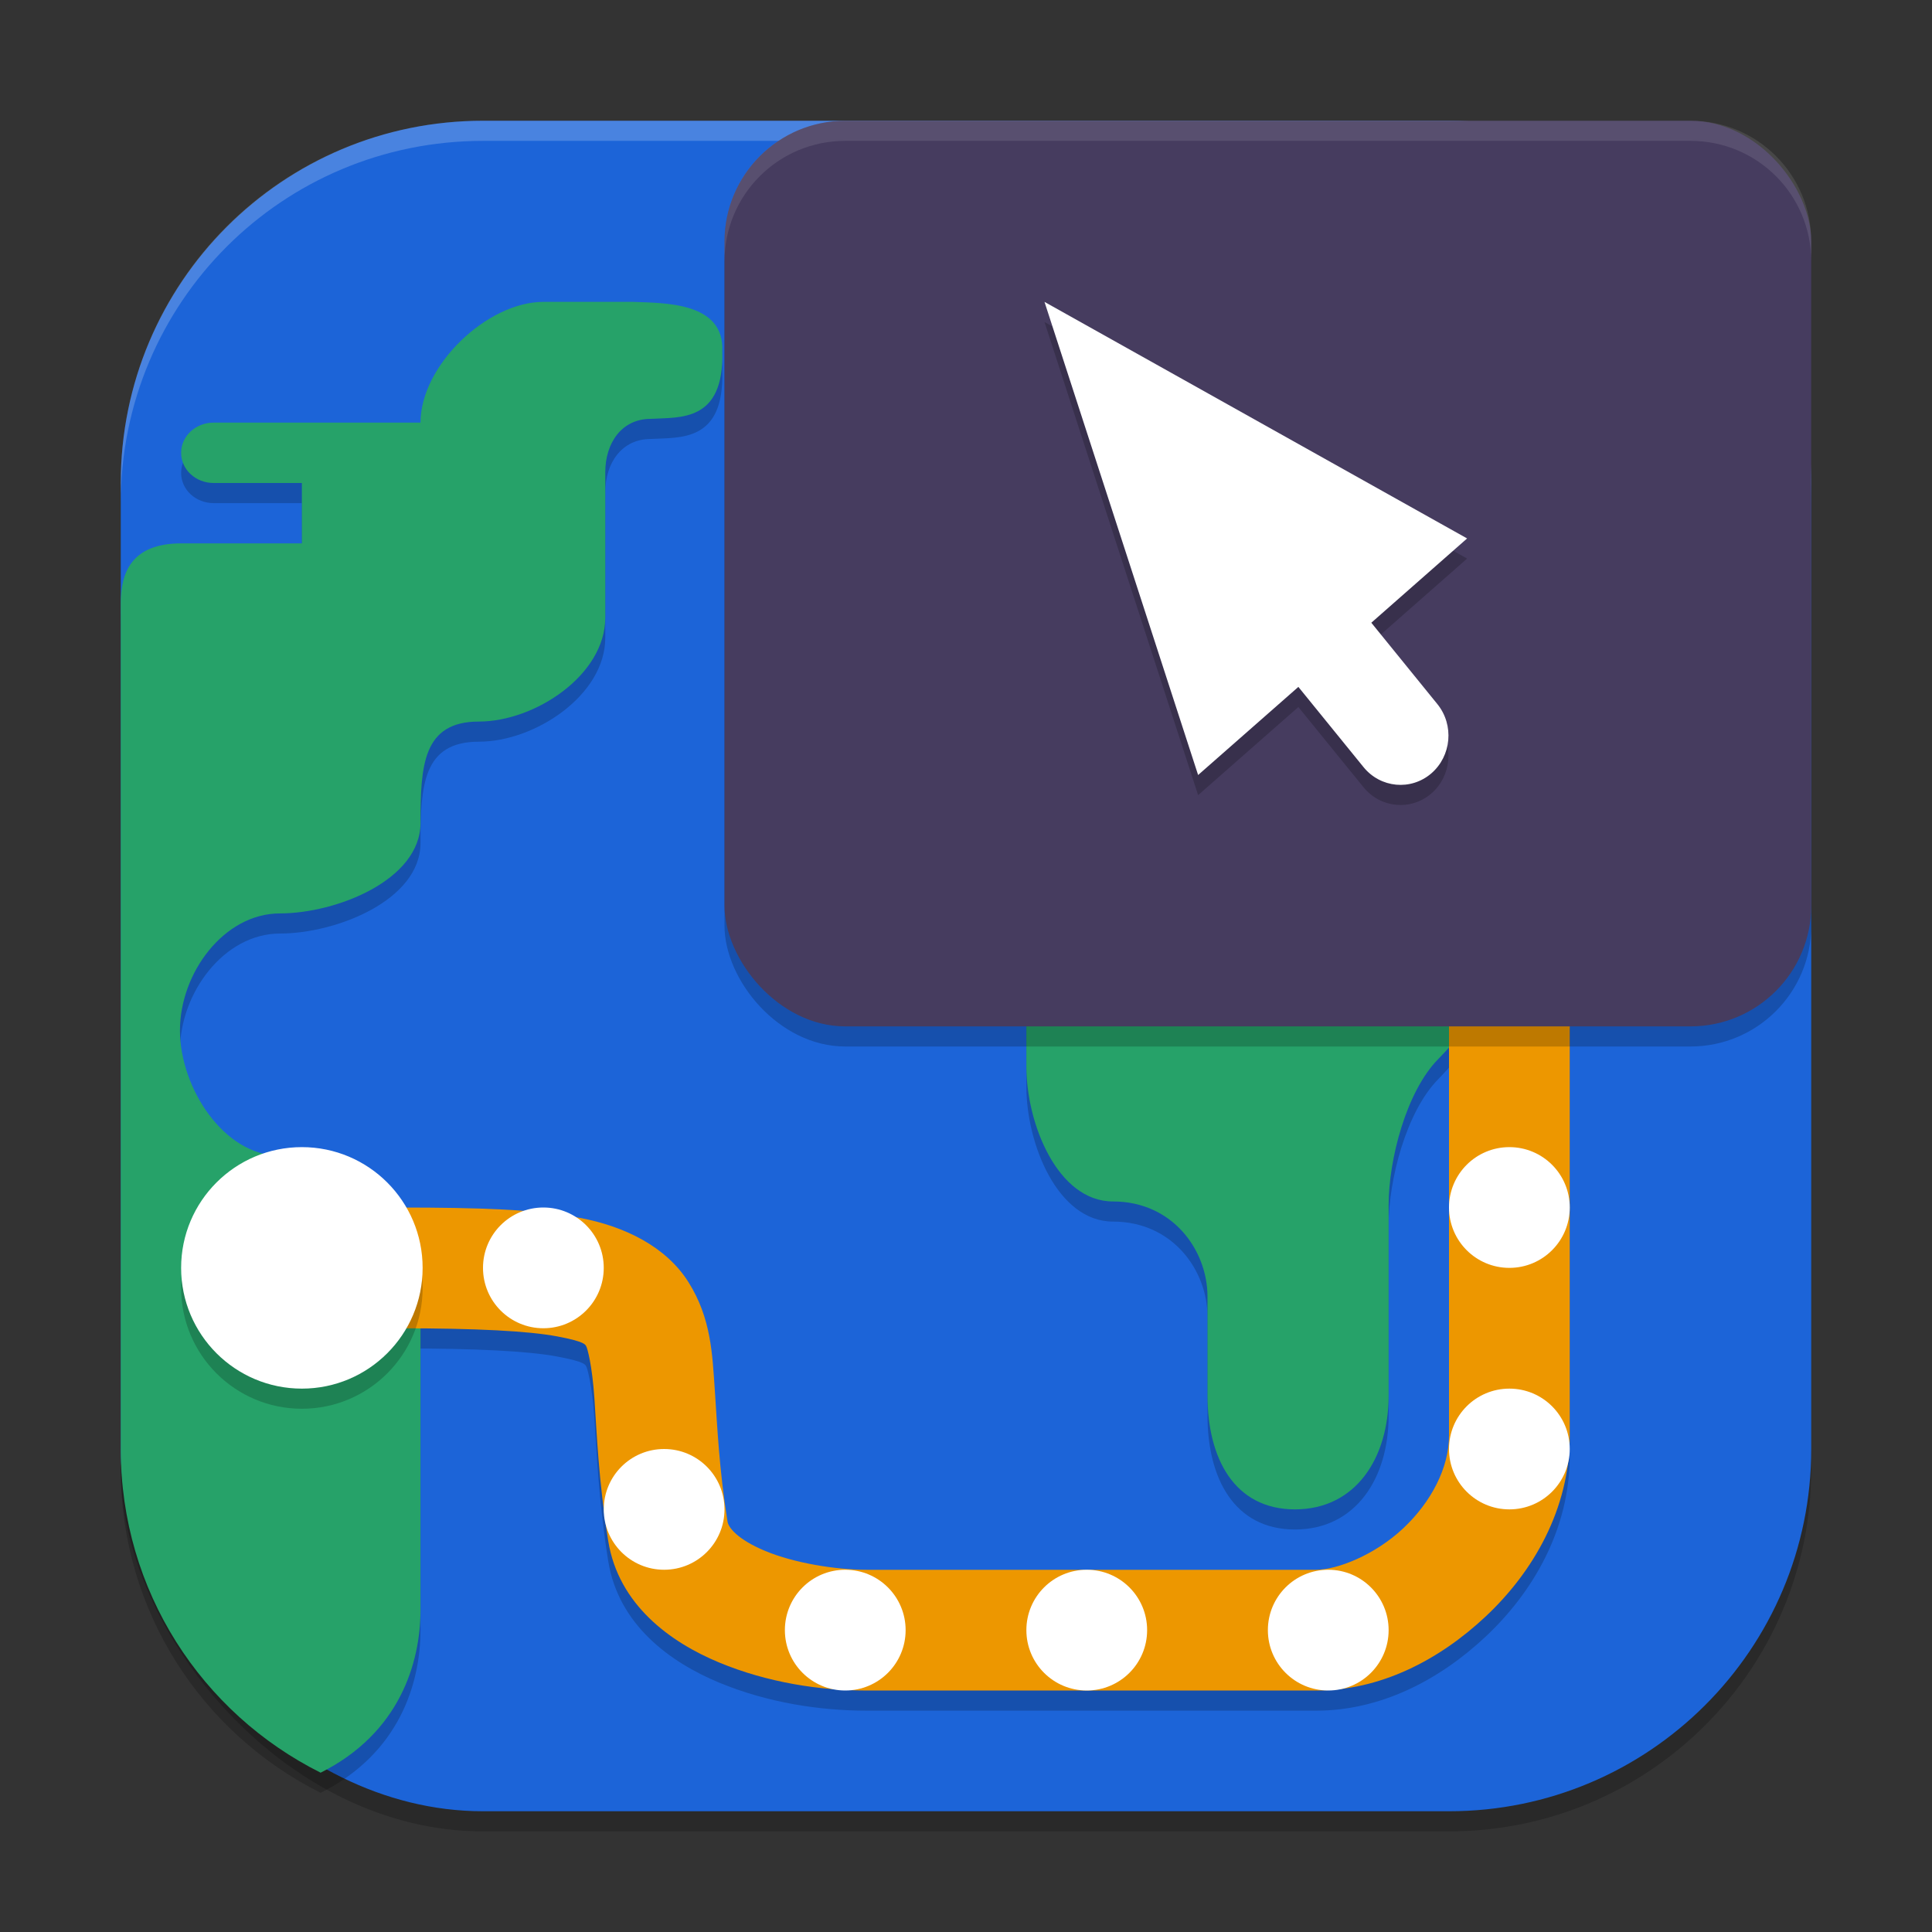
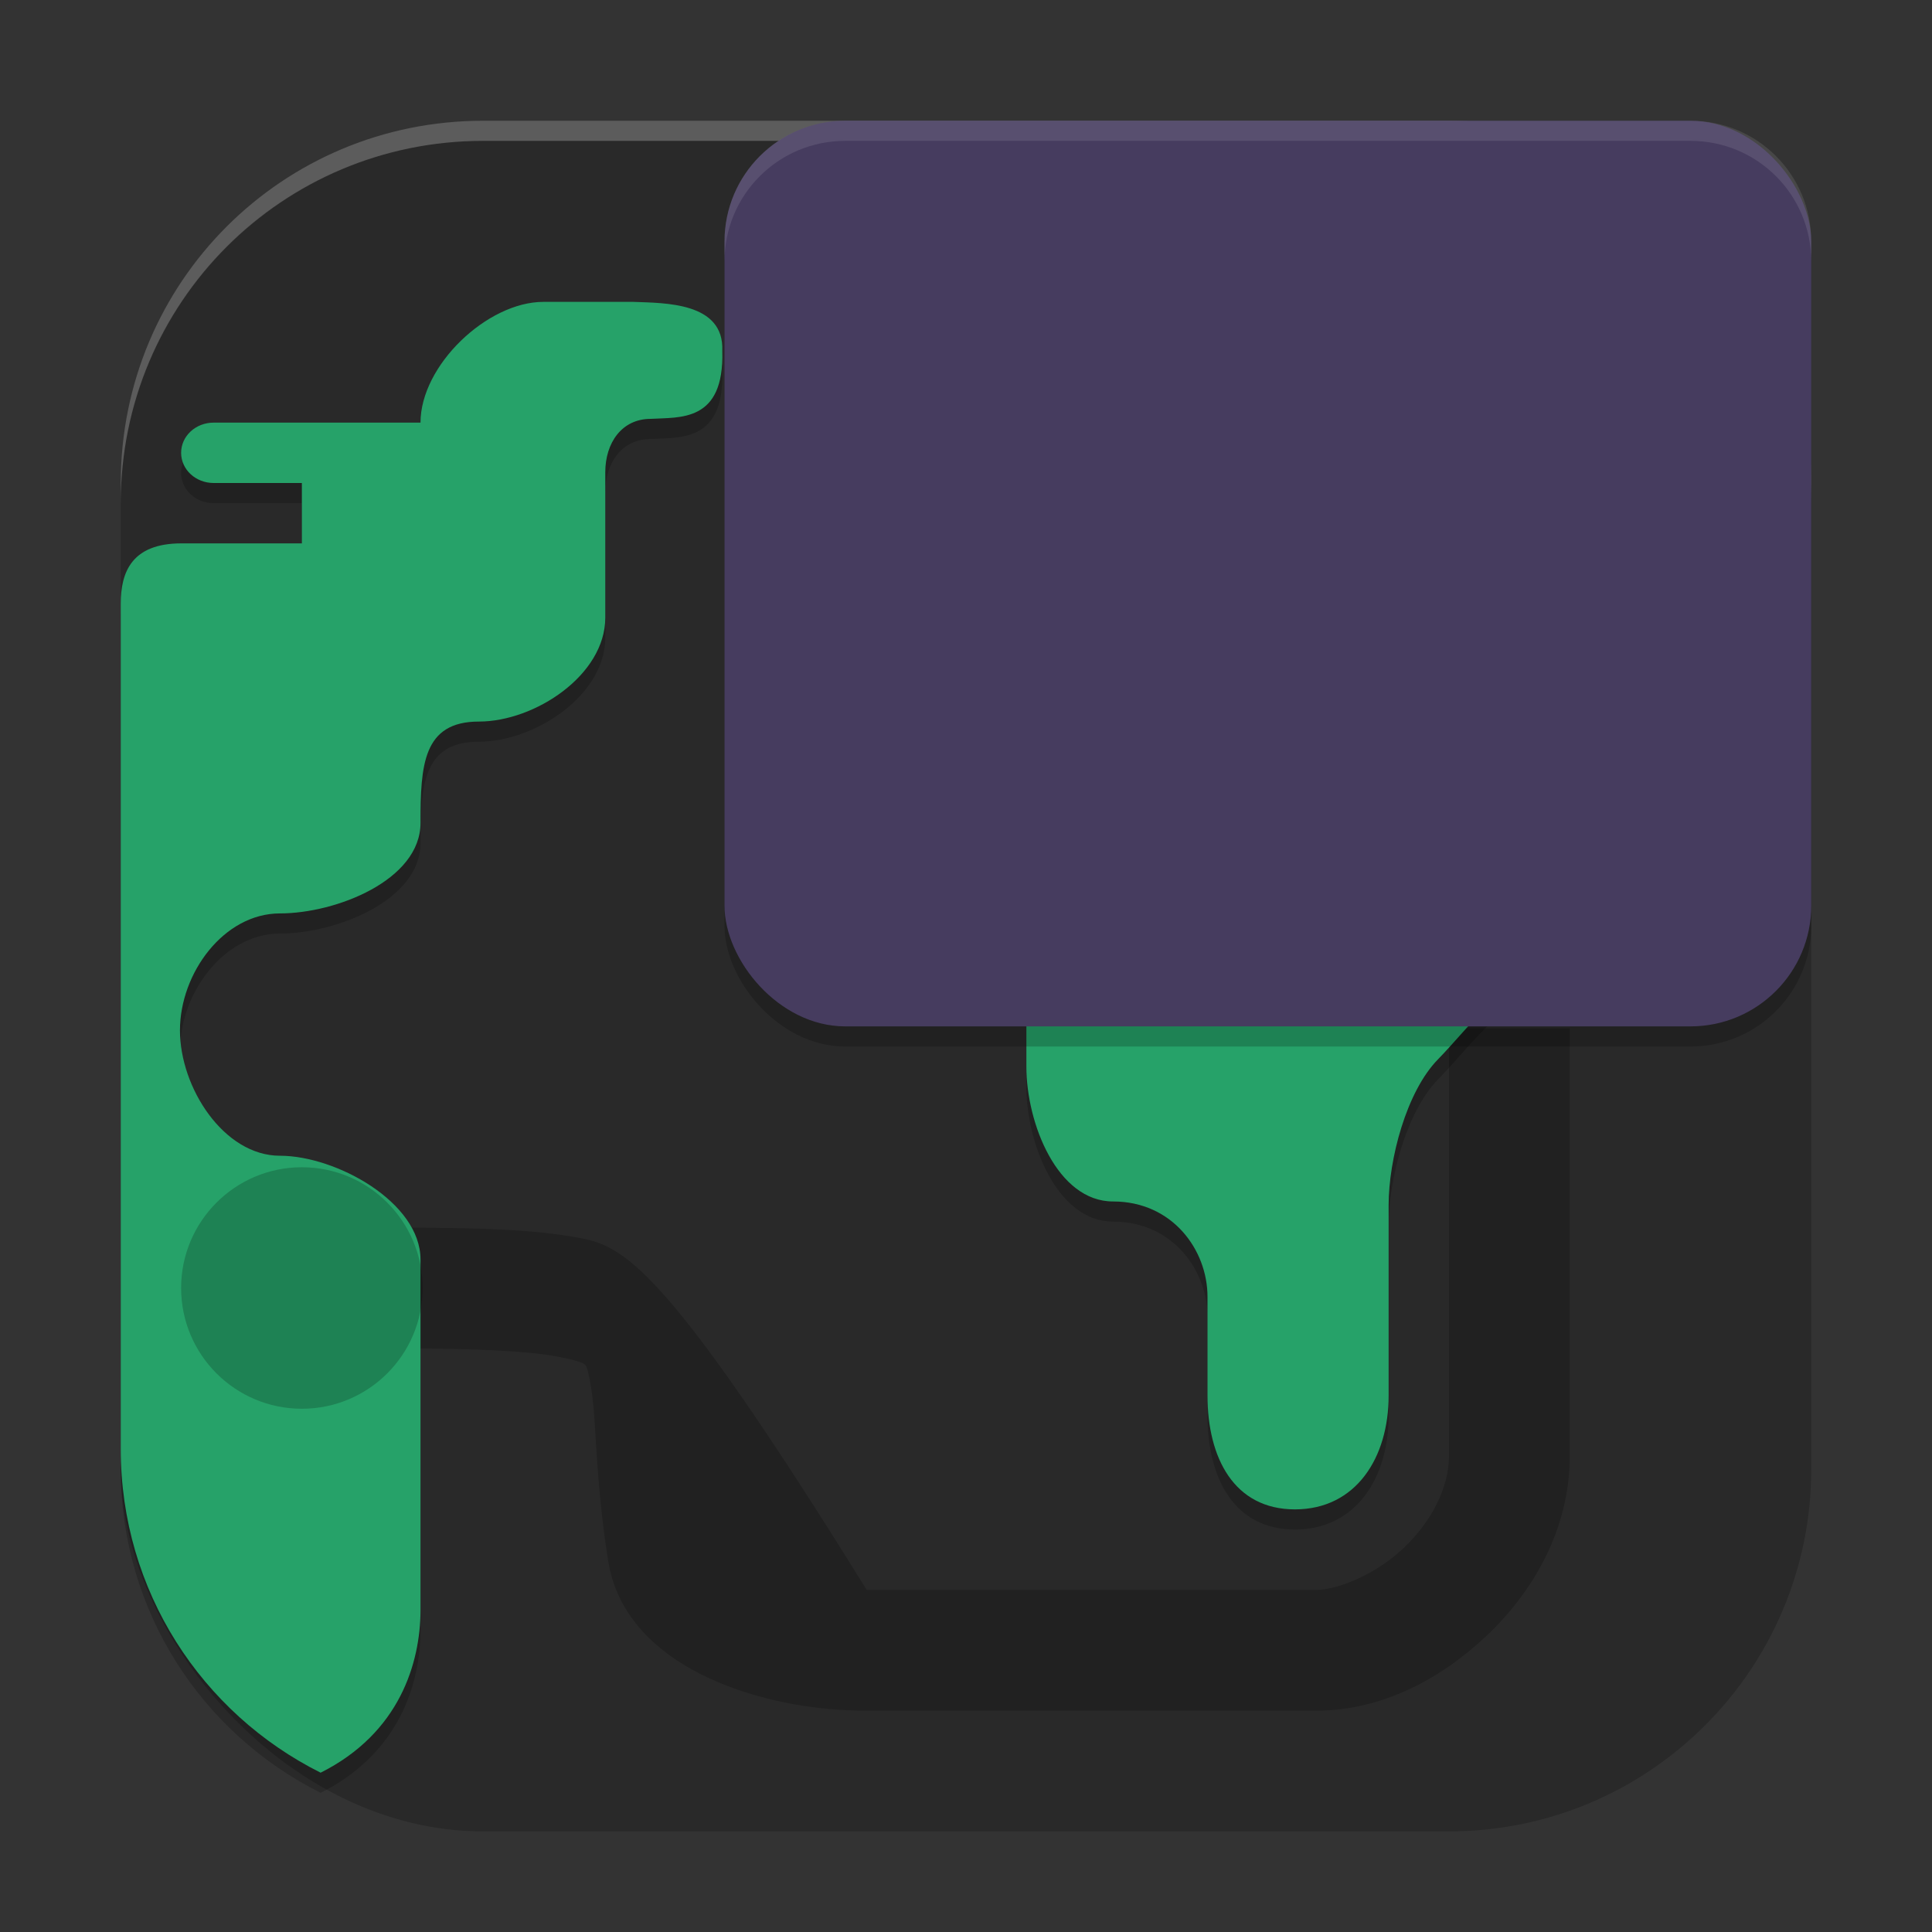
<svg xmlns="http://www.w3.org/2000/svg" xmlns:ns1="http://www.inkscape.org/namespaces/inkscape" xmlns:ns2="http://sodipodi.sourceforge.net/DTD/sodipodi-0.dtd" width="96" height="96" viewBox="0 0 96 96" version="1.1" id="svg5" ns1:version="1.3 (0e150ed6c4, 2023-07-21)" ns2:docname="org.gnome.Connections.svg">
  <rect x="0" y="0" width="96" height="96" fill="#333333" stroke="none" />
  <ns2:namedview id="namedview7" pagecolor="#ffffff" bordercolor="#000000" borderopacity="0.25" ns1:showpageshadow="2" ns1:pageopacity="0.0" ns1:pagecheckerboard="0" ns1:deskcolor="#d1d1d1" ns1:document-units="px" showgrid="false" ns1:zoom="8.3333333" ns1:cx="48" ns1:cy="48" ns1:window-width="1920" ns1:window-height="1004" ns1:window-x="0" ns1:window-y="0" ns1:window-maximized="1" ns1:current-layer="svg5" />
  <defs id="defs2" />
  <rect style="opacity:0.2;fill:#000000;stroke-width:6;stroke-linecap:square" id="rect234" width="84" height="84" x="6" y="7" ry="18" />
-   <rect style="fill:#1c64d8;fill-opacity:1;stroke-width:6;stroke-linecap:square" id="rect396" width="84" height="84" x="6" y="6" ry="18" />
  <path id="path1" style="opacity:0.2;fill:#000000;fill-opacity:1;stroke-width:3" d="m 27,16 c -2.786,0 -6.105,3.152 -6.105,6 H 16.383 15.885 10.617 C 9.722,22 9,22.669 9,23.5 9,24.331 9.722,25 10.617,25 H 13.635 15 v 3 H 9 c -2.439,0.006 -3,1.408 -3,3 v 42 c 0,7.064 4.037,13.134 9.932,16.084 3.941,-1.975 4.948,-5.474 4.963,-8.045 v -17.455 c 8.6e-5,-2.848 -4.199,-5.156 -6.984,-5.156 -2.786,0 -4.969,-3.378 -4.969,-6.229 0,-2.848 2.183,-5.812 4.969,-5.812 2.786,0 6.984,-1.65 6.984,-4.5 0,-2.848 0.115,-5.033 2.9,-5.033 2.786,0 6.281,-2.312 6.281,-5.162 v -7.225 c 0,-1.465 0.822,-2.654 2.256,-2.654 1.438,-0.088 3.665,0.187 3.557,-3.375 C 35.997,16 33.001,16.062 31.477,16 Z m 38.473,10.77 c -2.691,0 -4.875,2.235 -4.875,4.986 v 2.121 c 0,2.751 -1.282,4.986 -3.973,4.986 -3.237,0.246 -5.866,3.128 -5.625,6.439 v 8.695 c 0,2.825 1.543,6.703 4.307,6.703 2.951,0 4.693,2.41 4.693,4.734 v 4.904 C 60,73.438 61.317,76 64.348,76 67.376,75.997 69.003,73.435 69,70.34 v -9.457 c 0,-2.27 0.882,-5.646 2.455,-7.248 1.57,-1.603 3.704,-4.602 5.924,-4.6 l 2.918,0.023 c 1.292,0.003 2.536,-0.521 3.451,-1.453 0.912,-0.932 1.424,-2.201 1.424,-3.521 V 31.756 c 0,-2.751 -2.181,-4.986 -4.875,-4.986 z" />
-   <path d="m 72,51.1 v 21.24 c 0,1.583 -0.877,3.289 -2.279,4.605 -1.402,1.317 -3.276,2.057 -4.324,2.057 H 43.066 c -1.56,0 -3.613,-0.341 -5.033,-0.932 -1.421,-0.59 -1.838,-1.188 -1.881,-1.453 -0.422,-2.639 -0.508,-4.709 -0.633,-6.539 -0.125,-1.83 -0.187,-3.573 -1.301,-5.355 C 33.104,62.941 31.036,61.933 28.798,61.512 26.561,61.092 23.8,61.002 19.857,61.002 v 6 c 3.827,0 6.398,0.134 7.834,0.404 1.436,0.27 1.392,0.419 1.441,0.498 0.05,0.079 0.289,0.901 0.404,2.584 0.115,1.683 0.205,4.072 0.686,7.078 0.509,3.181 3.095,5.038 5.508,6.041 2.412,1.003 5.021,1.395 7.336,1.395 h 22.33 c 3.156,0 6.082,-1.479 8.432,-3.686 2.35,-2.207 4.172,-5.329 4.172,-8.977 V 51.1 Z" style="opacity:0.2;fill:#000000;stroke-width:3;-inkscape-stroke:none" id="path3" />
+   <path d="m 72,51.1 v 21.24 c 0,1.583 -0.877,3.289 -2.279,4.605 -1.402,1.317 -3.276,2.057 -4.324,2.057 H 43.066 C 33.104,62.941 31.036,61.933 28.798,61.512 26.561,61.092 23.8,61.002 19.857,61.002 v 6 c 3.827,0 6.398,0.134 7.834,0.404 1.436,0.27 1.392,0.419 1.441,0.498 0.05,0.079 0.289,0.901 0.404,2.584 0.115,1.683 0.205,4.072 0.686,7.078 0.509,3.181 3.095,5.038 5.508,6.041 2.412,1.003 5.021,1.395 7.336,1.395 h 22.33 c 3.156,0 6.082,-1.479 8.432,-3.686 2.35,-2.207 4.172,-5.329 4.172,-8.977 V 51.1 Z" style="opacity:0.2;fill:#000000;stroke-width:3;-inkscape-stroke:none" id="path3" />
  <path id="path2" style="fill:#26a269;fill-opacity:1;stroke-width:3" d="m 27,15 c -2.786,0 -6.105,3.152 -6.105,6 H 16.383 15.885 10.617 C 9.722,21 9,21.669 9,22.5 9,23.331 9.722,24 10.617,24 H 13.635 15 v 3 H 9 c -2.439,0.006 -3,1.408 -3,3 v 42 c 0,7.064 4.037,13.134 9.932,16.084 3.941,-1.975 4.948,-5.474 4.963,-8.045 v -17.455 c 8.6e-5,-2.848 -4.199,-5.156 -6.984,-5.156 -2.786,0 -4.969,-3.378 -4.969,-6.229 0,-2.848 2.183,-5.812 4.969,-5.812 2.786,0 6.984,-1.65 6.984,-4.5 0,-2.848 0.115,-5.033 2.9,-5.033 2.786,0 6.281,-2.312 6.281,-5.162 v -7.225 c 0,-1.465 0.822,-2.654 2.256,-2.654 1.438,-0.088 3.665,0.187 3.557,-3.375 C 35.997,15 33.001,15.062 31.477,15 Z m 38.473,10.77 c -2.691,0 -4.875,2.235 -4.875,4.986 v 2.121 c 0,2.751 -1.282,4.986 -3.973,4.986 -3.237,0.246 -5.866,3.128 -5.625,6.439 v 8.695 c 0,2.825 1.543,6.703 4.307,6.703 2.951,0 4.693,2.41 4.693,4.734 v 4.904 C 60,72.438 61.317,75 64.348,75 67.376,74.997 69.003,72.435 69,69.34 v -9.457 c 0,-2.27 0.882,-5.646 2.455,-7.248 1.57,-1.603 3.704,-4.602 5.924,-4.6 l 2.918,0.023 c 1.292,0.003 2.536,-0.521 3.451,-1.453 0.912,-0.932 1.424,-2.201 1.424,-3.521 V 30.756 c 0,-2.751 -2.181,-4.986 -4.875,-4.986 z" />
-   <path d="m 72,50.1 v 21.24 c 0,1.583 -0.877,3.289 -2.279,4.605 -1.402,1.317 -3.276,2.057 -4.324,2.057 H 43.066 c -1.56,0 -3.613,-0.341 -5.033,-0.932 -1.421,-0.59 -1.838,-1.188 -1.881,-1.453 -0.422,-2.639 -0.508,-4.709 -0.633,-6.539 -0.125,-1.83 -0.187,-3.573 -1.301,-5.355 C 33.104,61.941 31.036,60.933 28.798,60.512 26.561,60.092 23.8,60.002 19.857,60.002 v 6 c 3.827,0 6.398,0.134 7.834,0.404 1.436,0.27 1.392,0.419 1.441,0.498 0.05,0.079 0.289,0.901 0.404,2.584 0.115,1.683 0.205,4.072 0.686,7.078 0.509,3.181 3.095,5.038 5.508,6.041 2.412,1.003 5.021,1.395 7.336,1.395 h 22.33 c 3.156,0 6.082,-1.479 8.432,-3.686 2.35,-2.207 4.172,-5.329 4.172,-8.977 V 50.1 Z" style="opacity:1;fill:#ed9700;fill-opacity:1;stroke-width:3;-inkscape-stroke:none" id="path4" />
  <path d="m 15,58 c -3.314,0 -6,2.687 -6,6 0,3.313 2.686,6 6,6 3.314,0 6,-2.687 6,-6 0,-3.313 -2.686,-6 -6,-6 z" style="opacity:0.2;fill:#000000;stroke-width:3" id="path5" />
-   <path d="m 15,57 c -3.314,0 -6,2.687 -6,6 0,3.313 2.686,6 6,6 3.314,0 6,-2.687 6,-6 0,-3.313 -2.686,-6 -6,-6 z m 60,0 c -1.658,0 -3,1.342 -3,3 0,1.658 1.342,3 3,3 1.658,0 3,-1.342 3,-3 0,-1.658 -1.342,-3 -3,-3 z m -48,3 c -1.658,0 -3,1.342 -3,3 0,1.658 1.342,3 3,3 1.658,0 3,-1.342 3,-3 0,-1.658 -1.342,-3 -3,-3 z M 75,69 c -1.658,0 -3,1.342 -3,3 0,1.658 1.342,3 3,3 1.658,0 3,-1.342 3,-3 0,-1.658 -1.342,-3 -3,-3 z m -42,3 c -1.658,0 -3,1.342 -3,3 0,1.658 1.342,3 3,3 1.658,0 3,-1.342 3,-3 0,-1.658 -1.342,-3 -3,-3 z M 42,78 c -1.658,0 -3,1.342 -3,3 0,1.658 1.342,3 3,3 1.658,0 3,-1.342 3,-3 0,-1.658 -1.342,-3 -3,-3 z m 12,0 c -1.658,0 -3,1.342 -3,3 0,1.658 1.342,3 3,3 1.658,0 3,-1.342 3,-3 0,-1.658 -1.342,-3 -3,-3 z m 12,0 c -1.658,0 -3,1.342 -3,3 0,1.658 1.342,3 3,3 1.658,0 3,-1.342 3,-3 0,-1.658 -1.342,-3 -3,-3 z" style="fill:#ffffff;stroke-width:3" id="path6" />
  <path id="path1040" style="opacity:0.2;fill:#ffffff;stroke-width:6;stroke-linecap:square" d="M 24 6 C 14.028 6 6 14.028 6 24 L 6 25 C 6 15.028 14.028 7 24 7 L 72 7 C 81.972 7 90 15.028 90 25 L 90 24 C 90 14.028 81.972 6 72 6 L 24 6 z " />
  <rect style="opacity:0.2;fill:#000000;stroke-width:6" id="rect1" width="54" height="45" x="36" y="7" ry="6" />
  <rect style="opacity:1;fill:#463c5f;fill-opacity:1;stroke-width:6" id="rect2" width="54" height="45" x="36" y="6" ry="6" />
-   <path d="m 51.9,16 7.634,23.51 4.981,-4.378 3.238,3.986 c 0.843,1.039 2.351,1.181 3.363,0.316 1.01,-0.868 1.148,-2.41 0.305,-3.449 L 68.14,31.943 72.9,27.755 Z" style="opacity:0.2;fill:#000000;stroke-width:3" id="path7" />
-   <path d="m 51.9,15 7.634,23.51 4.981,-4.378 3.238,3.986 c 0.843,1.039 2.351,1.181 3.363,0.316 1.01,-0.868 1.148,-2.41 0.305,-3.449 L 68.14,30.943 72.9,26.755 Z" style="fill:#ffffff;stroke-width:3" id="path8" />
  <path id="path9" style="opacity:0.1;fill:#ffffff;stroke-width:6" d="M 42 6 C 38.676 6 36 8.676 36 12 L 36 13 C 36 9.676 38.676 7 42 7 L 84 7 C 87.324 7 90 9.676 90 13 L 90 12 C 90 8.676 87.324 6 84 6 L 42 6 z " />
</svg>